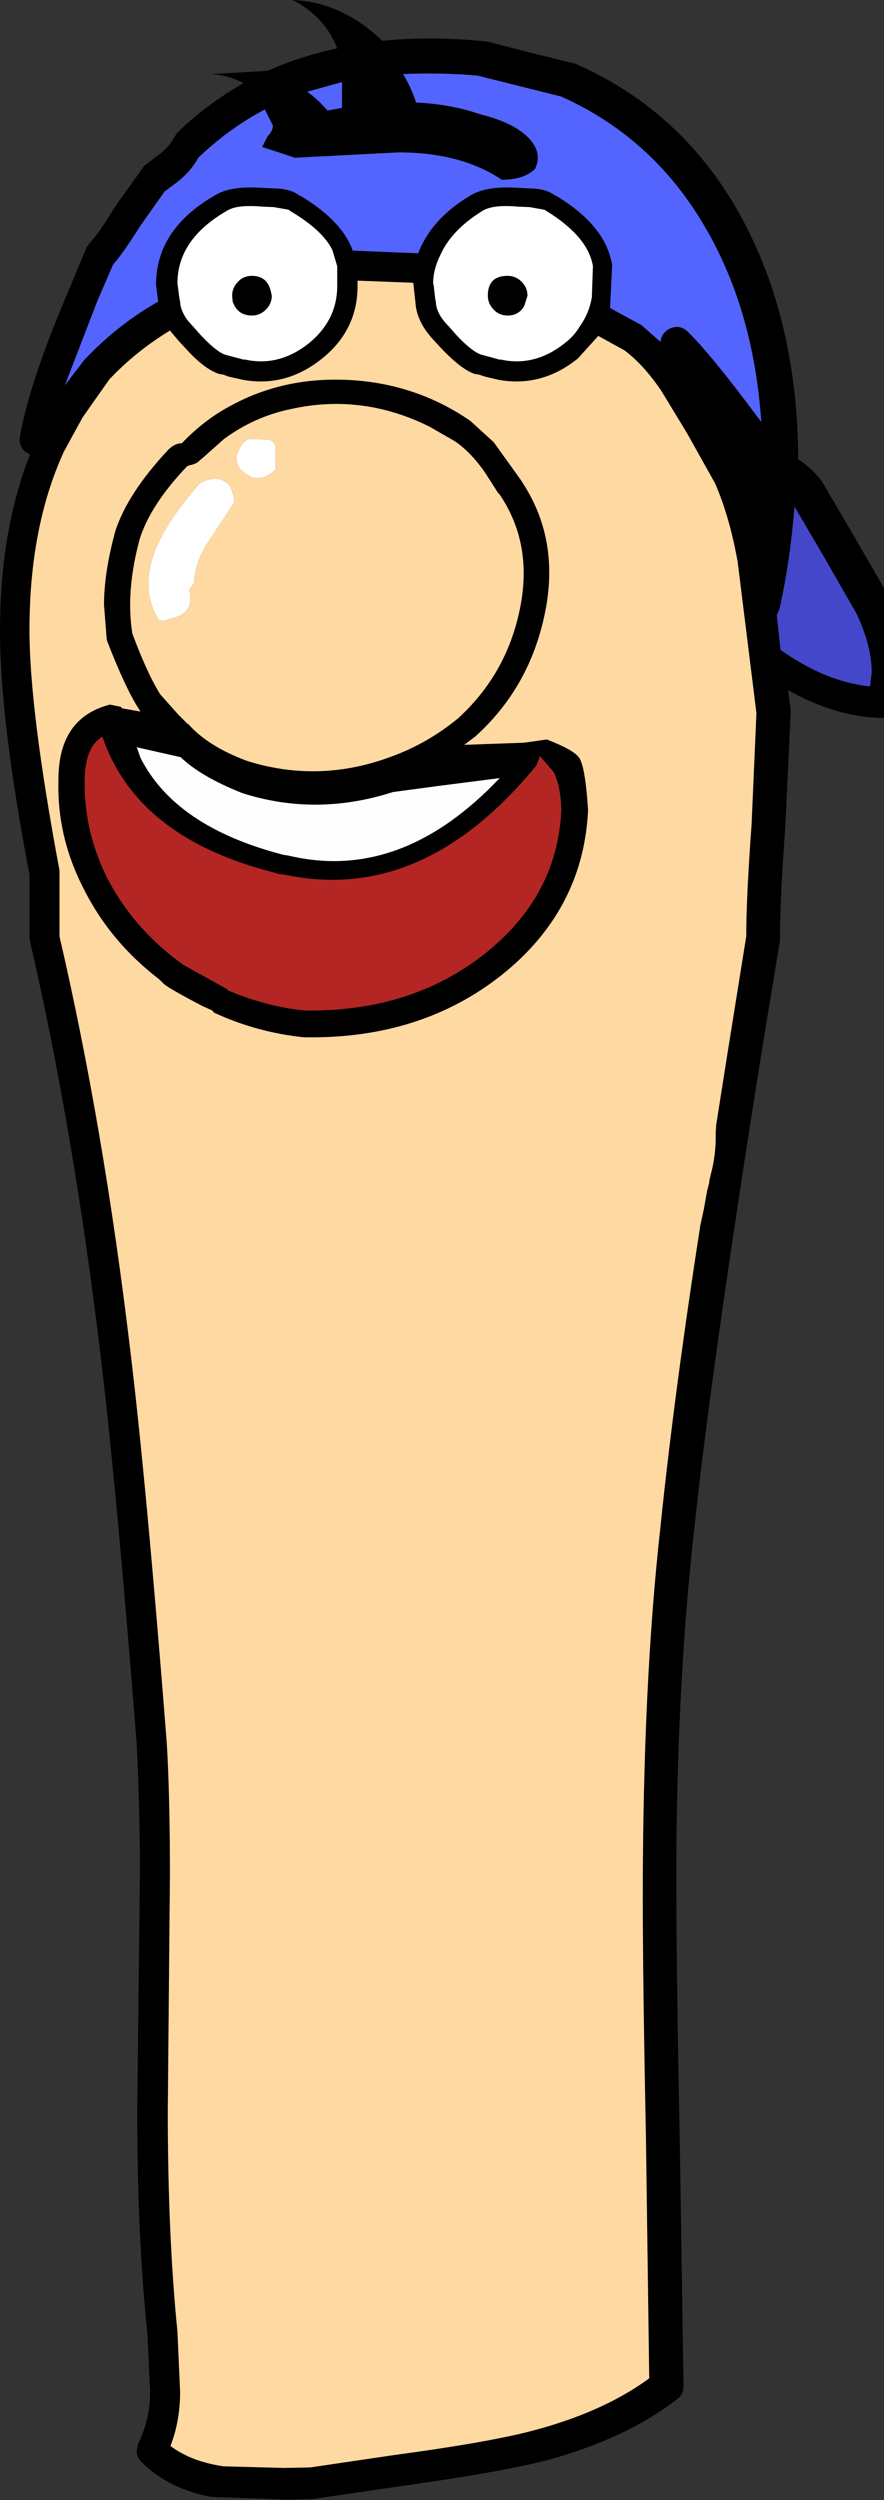
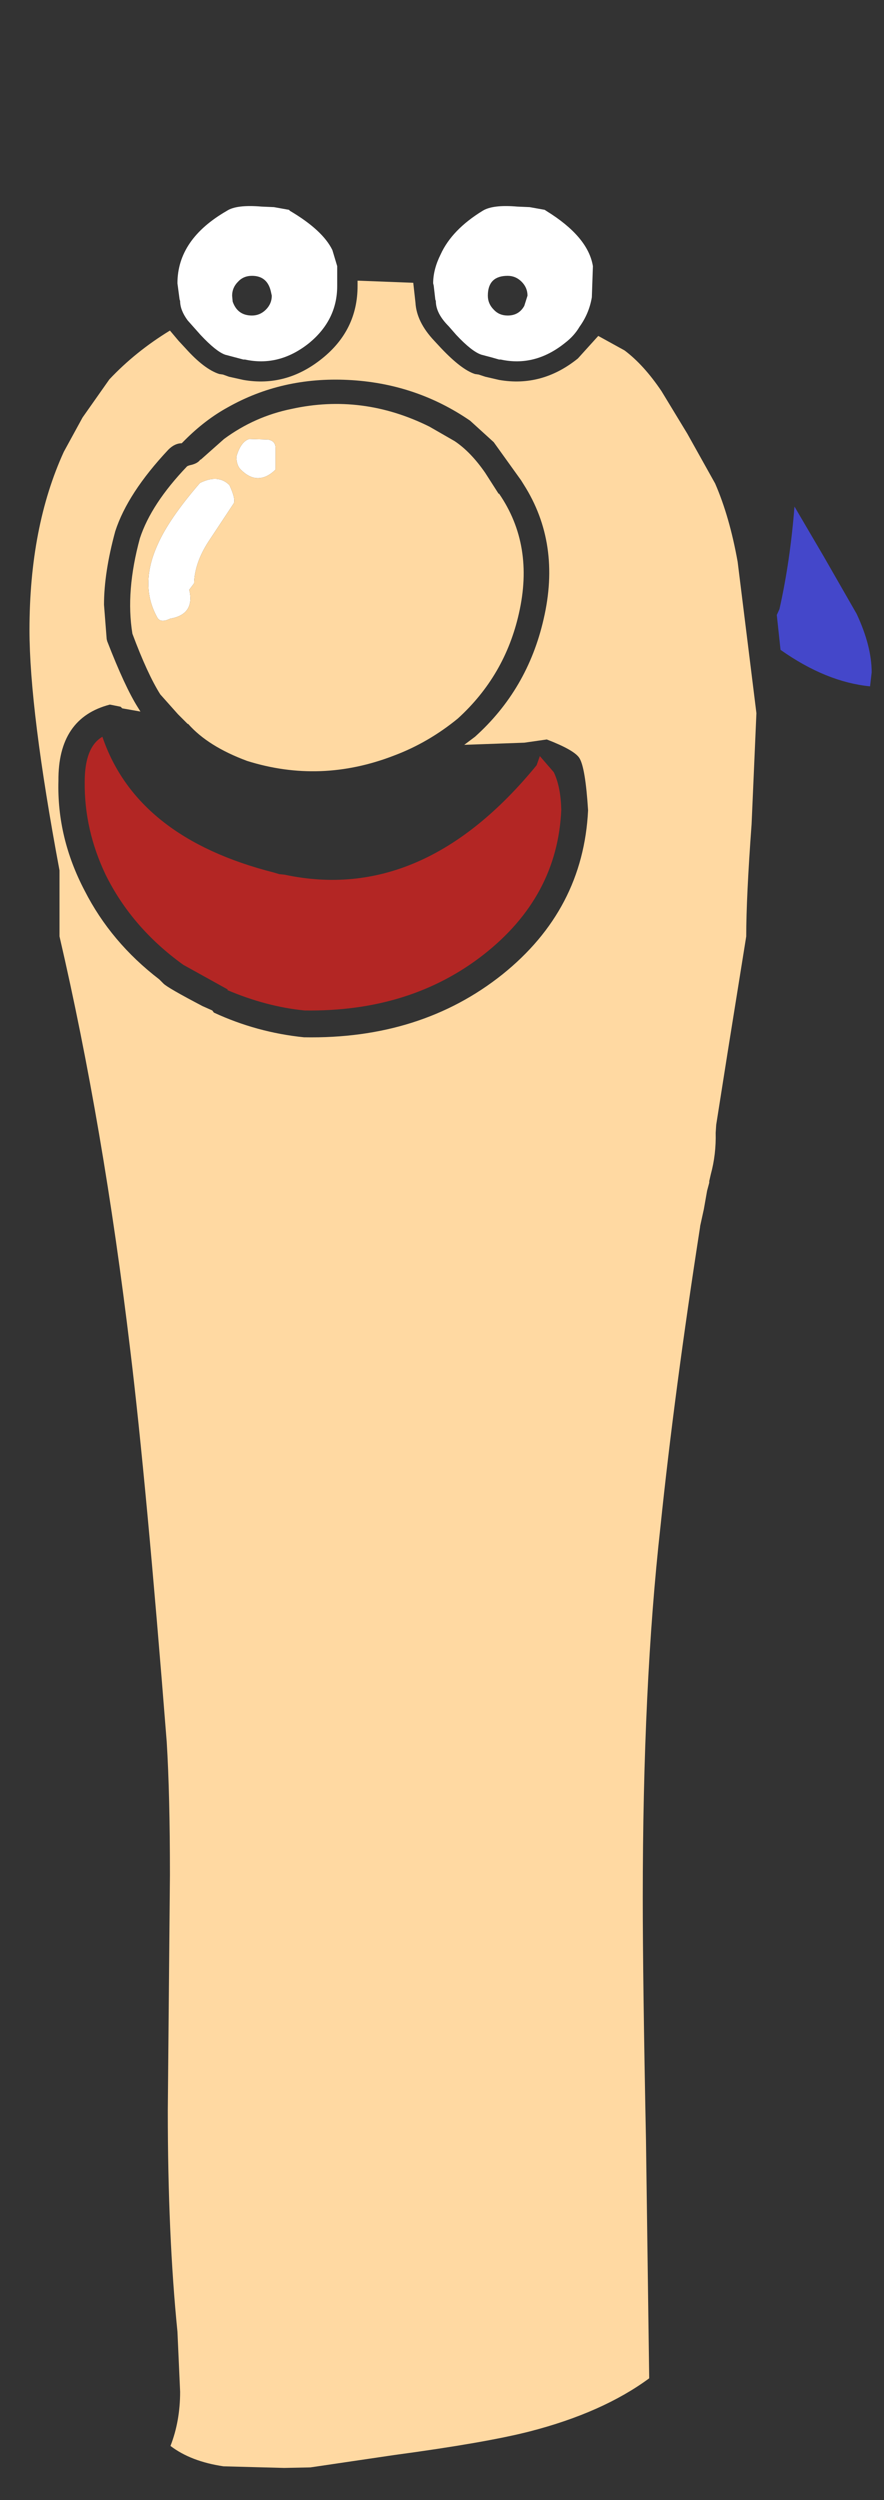
<svg xmlns="http://www.w3.org/2000/svg" height="232.95px" width="82.45px">
  <rect width="100%" height="100%" fill="#333333" stroke="none" />
  <g transform="matrix(1.0, 0.0, 0.0, 1.0, 42.15, 310.05)">
-     <path d="M11.55 -304.1 L11.65 -304.05 Q22.05 -299.45 27.45 -288.95 32.25 -279.55 32.3 -267.25 34.05 -266.1 34.8 -264.7 L37.5 -260.1 40.3 -255.25 40.3 -243.15 Q35.85 -243.2 31.35 -245.75 L31.6 -243.9 31.6 -243.7 31.1 -233.1 Q30.6 -226.3 30.6 -222.7 L30.6 -222.45 28.8 -211.5 Q24.15 -182.3 22.6 -167.55 21.15 -154.75 20.95 -139.25 20.85 -130.05 21.25 -110.8 L21.6 -87.7 Q21.6 -86.95 21.0 -86.5 16.2 -82.8 8.8 -80.8 4.5 -79.7 -4.8 -78.4 L-12.65 -77.25 -12.9 -77.2 -15.4 -77.15 -22.45 -77.4 Q-26.45 -78.15 -28.95 -80.65 -29.4 -81.1 -29.4 -81.7 L-29.25 -82.4 Q-28.15 -84.6 -28.15 -87.2 L-28.4 -92.6 Q-29.35 -101.55 -29.35 -113.45 L-29.1 -135.55 Q-29.1 -141.5 -29.4 -147.6 -31.3 -171.7 -32.8 -184.0 -35.3 -204.8 -39.35 -222.35 L-39.4 -222.7 -39.4 -228.55 Q-42.15 -242.95 -42.15 -251.3 -42.15 -260.6 -39.35 -267.7 L-39.85 -268.0 Q-40.4 -268.55 -40.3 -269.35 -39.4 -274.5 -35.55 -283.45 L-34.1 -286.95 -33.75 -287.45 Q-32.85 -288.4 -31.45 -290.75 L-28.7 -294.6 -27.45 -295.55 Q-26.4 -296.3 -25.9 -297.25 L-25.65 -297.65 Q-23.0 -300.25 -19.45 -302.3 -20.7 -303.0 -22.35 -303.15 L-17.2 -303.45 Q-14.0 -304.85 -10.7 -305.55 -11.85 -308.5 -14.85 -310.05 -10.25 -309.85 -6.5 -306.25 -1.9 -306.7 3.05 -306.2 L3.4 -306.15 7.3 -305.15 11.55 -304.1 M2.4 -303.0 Q-0.85 -303.3 -4.55 -303.15 -3.7 -301.7 -3.35 -300.5 -0.1 -300.35 2.65 -299.4 5.7 -298.65 7.1 -297.25 8.5 -295.85 7.75 -294.3 6.7 -293.3 4.65 -293.3 0.85 -295.85 -5.0 -295.85 L-14.65 -295.35 -16.15 -295.85 -17.7 -296.35 -17.2 -297.35 Q-16.7 -297.85 -16.7 -298.35 L-17.45 -299.85 Q-20.85 -298.05 -23.65 -295.35 -24.45 -293.9 -26.0 -292.8 L-26.8 -292.2 -29.1 -288.95 Q-30.7 -286.4 -31.6 -285.4 L-33.05 -282.05 -36.1 -274.15 -34.3 -276.5 Q-31.25 -279.75 -27.4 -281.95 L-27.6 -283.5 Q-27.6 -288.7 -22.1 -291.85 -20.65 -292.75 -17.75 -292.55 L-16.7 -292.5 Q-15.1 -292.5 -14.25 -291.85 L-14.2 -291.85 Q-10.25 -289.5 -9.25 -286.7 L-3.15 -286.45 Q-1.9 -289.7 1.75 -291.85 3.25 -292.75 6.15 -292.55 L7.15 -292.5 Q8.75 -292.5 9.6 -291.85 L9.65 -291.85 Q14.35 -289.05 14.95 -285.35 L14.75 -281.35 17.6 -279.8 17.75 -279.7 19.45 -278.2 Q19.55 -279.0 20.25 -279.4 21.25 -279.9 22.05 -279.1 24.35 -276.8 28.5 -271.2 L28.85 -270.75 Q28.15 -281.0 23.75 -288.65 18.9 -297.15 10.2 -301.05 L6.4 -302.0 2.4 -303.0 M6.1 -290.8 Q3.8 -291.0 2.85 -290.4 0.0 -288.65 -1.05 -286.35 -1.75 -284.95 -1.75 -283.65 L-1.7 -283.45 -1.55 -282.15 -1.5 -282.0 Q-1.5 -280.85 -0.3 -279.65 L0.4 -278.85 Q1.85 -277.3 2.75 -277.0 L3.7 -276.75 4.4 -276.55 4.55 -276.55 Q7.75 -275.85 10.55 -278.1 11.4 -278.75 11.9 -279.6 12.8 -280.85 13.05 -282.35 L13.15 -285.25 Q12.7 -288.0 8.8 -290.4 L8.65 -290.5 7.25 -290.75 6.1 -290.8 M21.95 -269.65 L19.55 -273.6 Q17.9 -276.05 16.1 -277.4 L13.65 -278.75 11.75 -276.65 Q8.4 -273.95 4.4 -274.65 L3.1 -274.95 2.5 -275.15 2.15 -275.2 Q0.9 -275.6 -1.0 -277.6 L-1.65 -278.3 Q-3.3 -280.05 -3.4 -281.85 L-3.6 -283.65 -3.6 -283.7 -8.8 -283.9 -8.8 -283.4 Q-8.8 -279.3 -12.1 -276.65 -15.45 -273.95 -19.45 -274.65 L-20.8 -274.95 -21.35 -275.15 -21.7 -275.2 Q-23.1 -275.65 -24.85 -277.6 L-25.5 -278.3 -26.3 -279.25 Q-29.5 -277.3 -31.95 -274.7 L-34.45 -271.15 -36.2 -267.95 Q-39.4 -260.95 -39.4 -251.35 -39.4 -243.9 -36.6 -228.95 L-36.6 -222.8 Q-32.5 -205.15 -30.0 -184.25 -28.5 -171.9 -26.6 -147.75 -26.3 -142.85 -26.3 -135.35 L-26.5 -113.4 Q-26.5 -101.75 -25.6 -92.8 L-25.35 -87.2 Q-25.35 -84.45 -26.25 -82.15 -24.35 -80.7 -21.3 -80.25 L-15.65 -80.1 -13.2 -80.15 -5.4 -81.3 Q3.15 -82.45 7.25 -83.5 14.05 -85.25 18.4 -88.45 L18.1 -110.65 Q17.8 -125.55 17.8 -133.2 17.8 -153.05 19.45 -167.8 20.75 -180.35 23.15 -195.75 L23.15 -195.8 23.5 -197.4 23.8 -199.1 24.0 -199.85 24.0 -200.0 24.15 -200.65 Q24.65 -202.5 24.6 -204.5 L24.65 -205.25 25.7 -211.9 27.45 -222.8 Q27.45 -226.45 27.95 -233.25 L28.4 -243.6 26.65 -257.7 Q25.9 -261.9 24.55 -265.0 L21.95 -269.65 M7.05 -282.5 L6.75 -281.55 Q6.25 -280.65 5.2 -280.65 4.4 -280.65 3.9 -281.2 3.35 -281.75 3.35 -282.5 3.35 -284.35 5.2 -284.35 5.95 -284.35 6.5 -283.8 7.05 -283.25 7.05 -282.5 M0.25 -268.95 L-2.1 -270.3 Q-8.35 -273.4 -14.95 -271.95 -18.4 -271.25 -21.25 -269.15 L-23.45 -267.2 -23.45 -267.25 Q-23.7 -266.85 -24.45 -266.7 L-24.6 -266.65 -24.7 -266.6 Q-28.05 -263.1 -29.1 -259.9 -30.45 -254.95 -29.8 -251.0 -28.4 -247.25 -27.2 -245.35 L-25.55 -243.5 -24.65 -242.6 -24.6 -242.6 Q-22.75 -240.5 -19.1 -239.15 -12.25 -237.0 -5.4 -239.65 -2.2 -240.85 0.55 -243.1 4.95 -247.1 6.25 -252.9 7.7 -259.25 4.4 -264.05 L4.35 -264.05 3.1 -266.0 Q1.75 -267.95 0.25 -268.95 M6.7 -264.9 Q10.2 -259.4 8.55 -252.35 7.05 -245.8 2.15 -241.4 L1.15 -240.65 6.75 -240.85 8.85 -241.15 Q11.45 -240.15 11.9 -239.4 12.45 -238.5 12.7 -234.55 12.25 -225.3 4.7 -219.25 -2.9 -213.2 -13.8 -213.4 -18.2 -213.85 -22.2 -215.7 L-22.35 -215.9 -23.25 -216.3 Q-26.5 -218.0 -26.9 -218.4 L-27.3 -218.8 Q-31.8 -222.25 -34.25 -227.05 -36.85 -232.0 -36.7 -237.3 -36.75 -243.15 -31.9 -244.4 L-30.9 -244.2 -30.75 -244.05 -29.05 -243.75 -29.3 -244.15 Q-30.5 -246.05 -32.15 -250.3 L-32.2 -250.5 -32.45 -253.7 Q-32.45 -256.7 -31.4 -260.55 -30.25 -264.1 -26.45 -268.15 -25.85 -268.75 -25.2 -268.75 L-24.9 -269.05 Q-23.0 -270.95 -20.9 -272.1 -15.85 -274.95 -9.7 -274.65 -3.4 -274.35 1.7 -270.85 L3.9 -268.85 6.45 -265.3 6.7 -264.9 M30.3 -252.75 L30.65 -249.5 Q34.9 -246.5 39.0 -246.1 L39.15 -247.4 Q39.15 -249.85 37.75 -252.85 L34.65 -258.25 31.95 -262.85 Q31.55 -257.75 30.55 -253.3 L30.3 -252.75 M10.2 -234.6 Q10.15 -236.75 9.5 -238.1 L8.2 -239.6 7.9 -238.75 Q-2.7 -225.8 -15.6 -228.55 L-16.1 -228.6 -16.6 -228.75 Q-29.4 -232.0 -32.6 -241.4 -34.25 -240.45 -34.25 -237.2 -34.3 -232.75 -32.3 -228.55 -29.85 -223.6 -25.05 -220.15 L-20.9 -217.85 -20.95 -217.8 Q-17.3 -216.25 -13.75 -215.9 -3.9 -215.75 2.95 -221.1 9.85 -226.5 10.2 -234.6 M-17.75 -290.8 Q-20.1 -291.0 -21.0 -290.4 -25.6 -287.75 -25.6 -283.65 L-25.4 -282.15 -25.35 -282.0 Q-25.35 -281.15 -24.65 -280.2 L-23.45 -278.85 Q-22.0 -277.3 -21.15 -277.0 L-19.45 -276.55 -19.3 -276.55 Q-16.1 -275.85 -13.3 -278.1 -10.7 -280.25 -10.7 -283.4 L-10.7 -285.25 -11.15 -286.75 Q-12.05 -288.6 -15.1 -290.4 L-15.2 -290.5 -16.6 -290.75 -17.75 -290.8 M-10.25 -300.0 L-10.25 -302.4 -13.5 -301.5 Q-12.5 -300.8 -11.6 -299.75 L-10.25 -300.0 M-16.9 -282.95 L-16.8 -282.5 Q-16.8 -281.75 -17.35 -281.2 -17.9 -280.65 -18.65 -280.65 -20.0 -280.65 -20.45 -281.95 L-20.5 -282.5 Q-20.5 -283.25 -19.95 -283.8 -19.45 -284.35 -18.65 -284.35 -17.25 -284.35 -16.9 -282.95 M-29.4 -240.45 L-29.05 -239.45 Q-25.8 -233.0 -15.7 -230.4 L-15.35 -230.35 -14.65 -230.2 Q-4.5 -228.1 4.45 -237.55 L-1.4 -236.8 -5.5 -236.25 Q-12.65 -233.95 -19.55 -236.15 -23.45 -237.7 -25.3 -239.5 L-29.3 -240.4 -29.4 -240.45" fill="#000000" fill-rule="evenodd" stroke="none" />
-     <path d="M2.4 -303.0 L6.4 -302.0 10.2 -301.05 Q18.9 -297.15 23.75 -288.65 28.15 -281.0 28.85 -270.75 L28.5 -271.2 Q24.35 -276.8 22.05 -279.1 21.25 -279.9 20.25 -279.4 19.55 -279.0 19.45 -278.2 L17.75 -279.7 17.6 -279.8 14.75 -281.35 14.95 -285.35 Q14.35 -289.05 9.65 -291.85 L9.6 -291.85 Q8.75 -292.5 7.15 -292.5 L6.15 -292.55 Q3.25 -292.75 1.75 -291.85 -1.9 -289.7 -3.15 -286.45 L-9.25 -286.7 Q-10.25 -289.5 -14.2 -291.85 L-14.25 -291.85 Q-15.1 -292.5 -16.7 -292.5 L-17.75 -292.55 Q-20.65 -292.75 -22.1 -291.85 -27.6 -288.7 -27.6 -283.5 L-27.4 -281.95 Q-31.25 -279.75 -34.3 -276.5 L-36.1 -274.15 -33.05 -282.05 -31.6 -285.4 Q-30.7 -286.4 -29.1 -288.95 L-26.8 -292.2 -26.0 -292.8 Q-24.45 -293.9 -23.65 -295.35 -20.85 -298.05 -17.45 -299.85 L-16.7 -298.35 Q-16.7 -297.85 -17.2 -297.35 L-17.7 -296.35 -16.15 -295.85 -14.65 -295.35 -5.0 -295.85 Q0.85 -295.85 4.65 -293.3 6.7 -293.3 7.75 -294.3 8.5 -295.85 7.1 -297.25 5.7 -298.65 2.65 -299.4 -0.1 -300.35 -3.35 -300.5 -3.7 -301.7 -4.55 -303.15 -0.85 -303.3 2.4 -303.0 M-10.25 -300.0 L-11.6 -299.75 Q-12.5 -300.8 -13.5 -301.5 L-10.25 -302.4 -10.25 -300.0" fill="#5364ff" fill-rule="evenodd" stroke="none" />
    <path d="M6.1 -290.8 L7.25 -290.75 8.65 -290.5 8.8 -290.4 Q12.7 -288.0 13.15 -285.25 L13.05 -282.35 Q12.8 -280.85 11.9 -279.6 11.4 -278.75 10.55 -278.1 7.75 -275.85 4.55 -276.55 L4.4 -276.55 3.7 -276.75 2.75 -277.0 Q1.85 -277.3 0.4 -278.85 L-0.3 -279.65 Q-1.5 -280.85 -1.5 -282.0 L-1.55 -282.15 -1.7 -283.45 -1.75 -283.65 Q-1.75 -284.95 -1.05 -286.35 0.0 -288.65 2.85 -290.4 3.8 -291.0 6.1 -290.8 M7.05 -282.5 Q7.05 -283.25 6.5 -283.8 5.95 -284.35 5.2 -284.35 3.35 -284.35 3.35 -282.5 3.35 -281.75 3.9 -281.2 4.4 -280.65 5.2 -280.65 6.25 -280.65 6.75 -281.55 L7.05 -282.5 M-17.75 -290.8 L-16.6 -290.75 -15.2 -290.5 -15.1 -290.4 Q-12.05 -288.6 -11.15 -286.75 L-10.7 -285.25 -10.7 -283.4 Q-10.7 -280.25 -13.3 -278.1 -16.1 -275.85 -19.3 -276.55 L-19.45 -276.55 -21.15 -277.0 Q-22.0 -277.3 -23.45 -278.85 L-24.65 -280.2 Q-25.35 -281.15 -25.35 -282.0 L-25.4 -282.15 -25.6 -283.65 Q-25.6 -287.75 -21.0 -290.4 -20.1 -291.0 -17.75 -290.8 M-16.9 -282.95 Q-17.25 -284.35 -18.65 -284.35 -19.45 -284.35 -19.95 -283.8 -20.5 -283.25 -20.5 -282.5 L-20.45 -281.95 Q-20.0 -280.65 -18.65 -280.65 -17.9 -280.65 -17.35 -281.2 -16.8 -281.75 -16.8 -282.5 L-16.9 -282.95 M-16.45 -266.3 Q-17.25 -265.5 -18.1 -265.5 -18.9 -265.5 -19.7 -266.3 -20.1 -266.7 -20.1 -267.5 -19.7 -268.9 -18.9 -269.15 L-17.25 -269.1 -17.2 -269.1 Q-16.45 -269.0 -16.45 -268.3 L-16.45 -266.3 M-27.45 -259.3 Q-26.4 -261.7 -23.5 -265.05 -21.8 -265.9 -20.75 -264.85 -20.15 -263.55 -20.35 -263.15 L-22.7 -259.6 Q-24.0 -257.6 -24.05 -255.7 L-24.5 -255.1 Q-23.95 -252.8 -26.3 -252.4 -27.2 -251.95 -27.5 -252.55 -29.15 -255.55 -27.45 -259.3" fill="#ffffff" fill-rule="evenodd" stroke="none" />
    <path d="M21.95 -269.65 L24.55 -265.0 Q25.9 -261.9 26.65 -257.7 L28.4 -243.6 27.95 -233.25 Q27.45 -226.45 27.45 -222.8 L25.7 -211.9 24.65 -205.25 24.6 -204.5 Q24.65 -202.5 24.15 -200.65 L24.0 -200.0 24.0 -199.85 23.8 -199.1 23.5 -197.4 23.15 -195.8 23.15 -195.75 Q20.75 -180.35 19.45 -167.8 17.8 -153.05 17.8 -133.2 17.8 -125.55 18.1 -110.65 L18.4 -88.45 Q14.05 -85.25 7.25 -83.5 3.15 -82.45 -5.4 -81.3 L-13.2 -80.15 -15.65 -80.1 -21.3 -80.25 Q-24.35 -80.7 -26.25 -82.15 -25.35 -84.45 -25.35 -87.2 L-25.6 -92.8 Q-26.5 -101.75 -26.5 -113.4 L-26.3 -135.35 Q-26.3 -142.85 -26.6 -147.75 -28.5 -171.9 -30.0 -184.25 -32.5 -205.15 -36.6 -222.8 L-36.6 -228.95 Q-39.4 -243.9 -39.4 -251.35 -39.4 -260.95 -36.2 -267.95 L-34.45 -271.15 -31.95 -274.7 Q-29.5 -277.3 -26.3 -279.25 L-25.5 -278.3 -24.85 -277.6 Q-23.1 -275.65 -21.7 -275.2 L-21.35 -275.15 -20.8 -274.95 -19.45 -274.65 Q-15.45 -273.95 -12.1 -276.65 -8.8 -279.3 -8.8 -283.4 L-8.8 -283.9 -3.6 -283.7 -3.6 -283.65 -3.4 -281.85 Q-3.3 -280.05 -1.65 -278.3 L-1.0 -277.6 Q0.9 -275.6 2.15 -275.2 L2.5 -275.15 3.1 -274.95 4.4 -274.65 Q8.4 -273.95 11.75 -276.65 L13.65 -278.75 16.1 -277.4 Q17.9 -276.05 19.55 -273.6 L21.95 -269.65 M6.7 -264.9 L6.45 -265.3 3.9 -268.85 1.7 -270.85 Q-3.4 -274.35 -9.7 -274.65 -15.85 -274.95 -20.9 -272.1 -23.0 -270.95 -24.9 -269.05 L-25.2 -268.75 Q-25.85 -268.75 -26.45 -268.15 -30.25 -264.1 -31.4 -260.55 -32.45 -256.7 -32.45 -253.7 L-32.2 -250.5 -32.15 -250.3 Q-30.5 -246.05 -29.3 -244.15 L-29.05 -243.75 -30.75 -244.05 -30.9 -244.2 -31.9 -244.4 Q-36.75 -243.15 -36.7 -237.3 -36.85 -232.0 -34.25 -227.05 -31.8 -222.25 -27.3 -218.8 L-26.9 -218.4 Q-26.5 -218.0 -23.25 -216.3 L-22.35 -215.9 -22.2 -215.7 Q-18.2 -213.85 -13.8 -213.4 -2.9 -213.2 4.7 -219.25 12.25 -225.3 12.7 -234.55 12.45 -238.5 11.9 -239.4 11.45 -240.15 8.85 -241.15 L6.75 -240.85 1.15 -240.65 2.15 -241.4 Q7.05 -245.8 8.55 -252.35 10.2 -259.4 6.7 -264.9 M0.25 -268.95 Q1.75 -267.95 3.1 -266.0 L4.35 -264.05 4.4 -264.05 Q7.7 -259.25 6.25 -252.9 4.95 -247.1 0.55 -243.1 -2.2 -240.85 -5.4 -239.65 -12.25 -237.0 -19.1 -239.15 -22.75 -240.5 -24.6 -242.6 L-24.65 -242.6 -25.55 -243.5 -27.2 -245.35 Q-28.4 -247.25 -29.8 -251.0 -30.45 -254.95 -29.1 -259.9 -28.05 -263.1 -24.7 -266.6 L-24.6 -266.65 -24.45 -266.7 Q-23.7 -266.85 -23.45 -267.25 L-23.45 -267.2 -21.25 -269.15 Q-18.4 -271.25 -14.95 -271.95 -8.35 -273.4 -2.1 -270.3 L0.25 -268.95 M-27.45 -259.3 Q-29.15 -255.55 -27.5 -252.55 -27.2 -251.95 -26.3 -252.4 -23.95 -252.8 -24.5 -255.1 L-24.05 -255.7 Q-24.0 -257.6 -22.7 -259.6 L-20.35 -263.15 Q-20.15 -263.55 -20.75 -264.85 -21.8 -265.9 -23.5 -265.05 -26.4 -261.7 -27.45 -259.3 M-16.45 -266.3 L-16.45 -268.3 Q-16.45 -269.0 -17.2 -269.1 L-17.25 -269.1 -18.9 -269.15 Q-19.7 -268.9 -20.1 -267.5 -20.1 -266.7 -19.7 -266.3 -18.9 -265.5 -18.1 -265.5 -17.25 -265.5 -16.45 -266.3" fill="#ffd9a2" fill-rule="evenodd" stroke="none" />
    <path d="M30.3 -252.75 L30.55 -253.3 Q31.55 -257.75 31.95 -262.85 L34.65 -258.25 37.75 -252.85 Q39.15 -249.85 39.15 -247.4 L39.0 -246.1 Q34.9 -246.5 30.65 -249.5 L30.3 -252.75" fill="#4447ca" fill-rule="evenodd" stroke="none" />
    <path d="M10.2 -234.6 Q9.85 -226.5 2.95 -221.1 -3.9 -215.75 -13.75 -215.9 -17.3 -216.25 -20.95 -217.8 L-20.9 -217.85 -25.05 -220.15 Q-29.85 -223.6 -32.3 -228.55 -34.3 -232.75 -34.25 -237.2 -34.25 -240.45 -32.6 -241.4 -29.4 -232.0 -16.6 -228.75 L-16.1 -228.6 -15.6 -228.55 Q-2.7 -225.8 7.9 -238.75 L8.2 -239.6 9.5 -238.1 Q10.15 -236.75 10.2 -234.6" fill="#b32624" fill-rule="evenodd" stroke="none" />
-     <path d="M-29.4 -240.45 L-29.3 -240.4 -25.3 -239.5 Q-23.45 -237.7 -19.55 -236.15 -12.65 -233.95 -5.5 -236.25 L-1.4 -236.8 4.45 -237.55 Q-4.5 -228.1 -14.65 -230.2 L-15.35 -230.35 -15.7 -230.4 Q-25.8 -233.0 -29.05 -239.45 L-29.4 -240.45" fill="#fefefe" fill-rule="evenodd" stroke="none" />
  </g>
</svg>